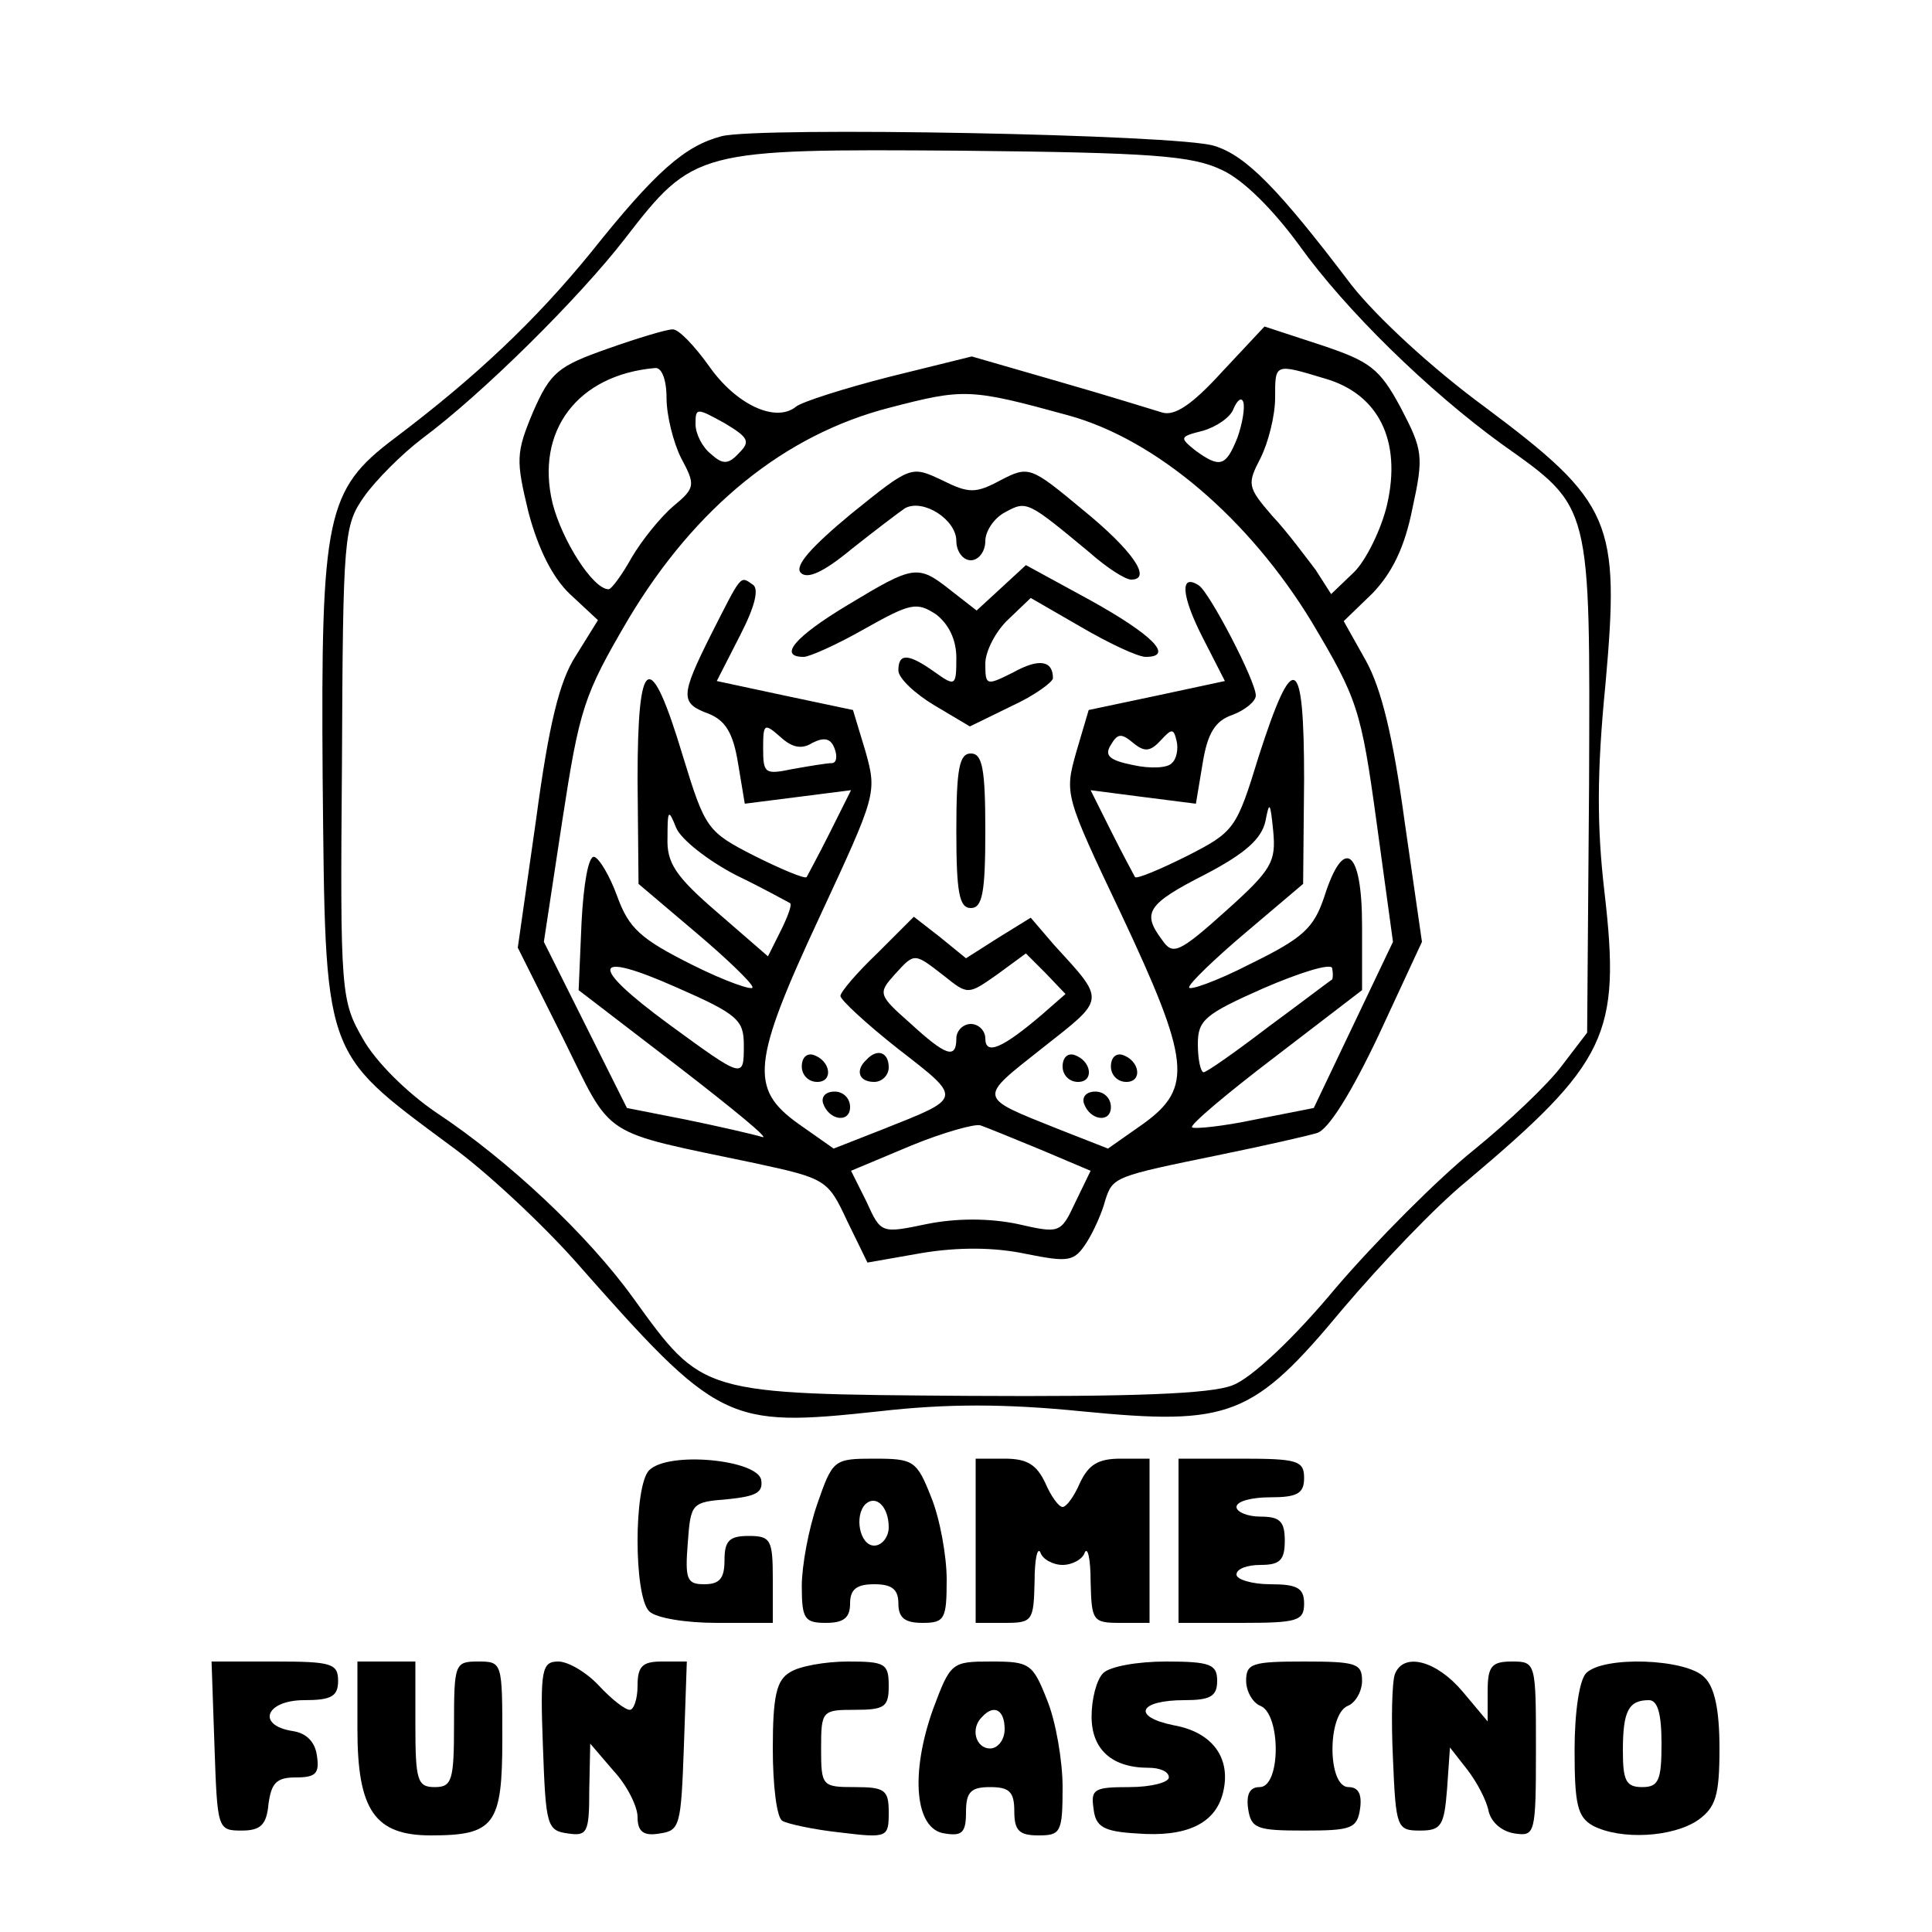
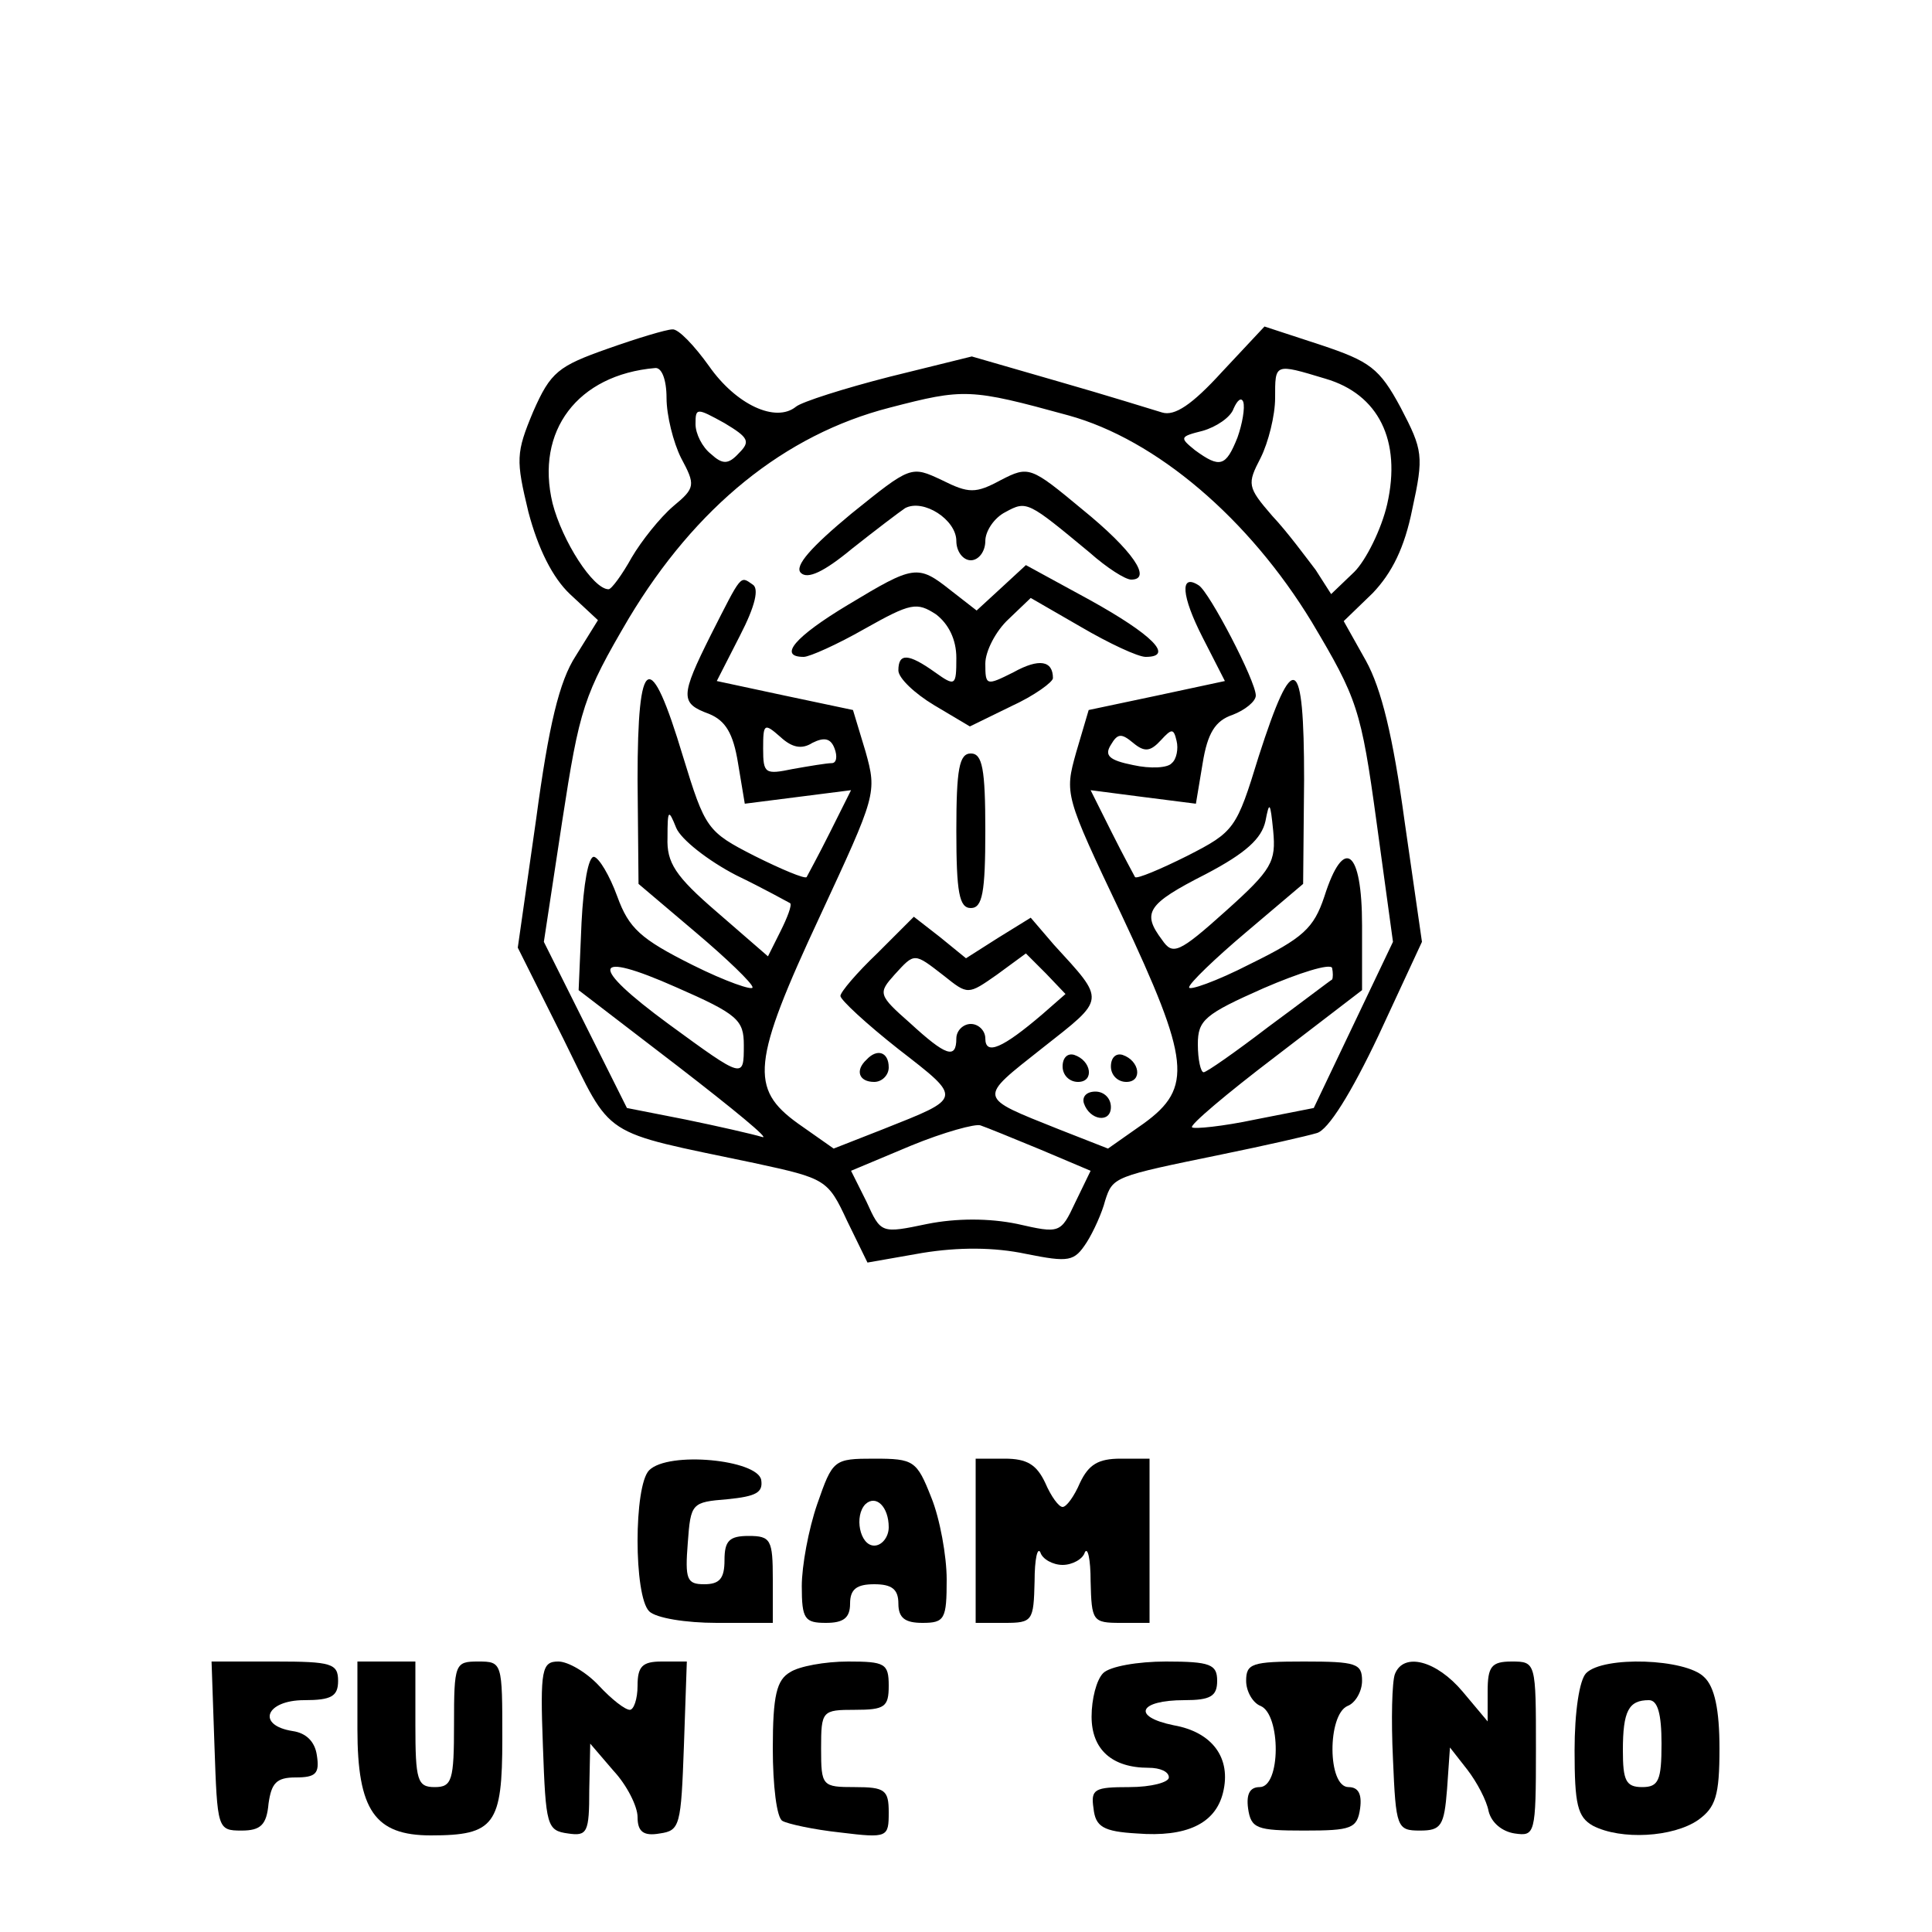
<svg xmlns="http://www.w3.org/2000/svg" version="1.0" width="200pt" height="200pt" viewBox="0 0 200 200" preserveAspectRatio="xMidYMid meet">
  <g transform="translate(0,200) scale(0.1,-0.1)" fill="#000000" stroke="none">
-     <path d="M747 1859 c-38 -10 -68 -36 -135 -120 -57 -70 -119 -129 -204 -193 -70 -53 -76 -79 -74 -351 3 -291 -1 -282 131 -380 39 -28 97 -83 130 -120 149 -169 157 -173 315 -156 70 8 130 8 210 0 153 -15 177 -6 270 106 39 46 96 106 128 132 146 123 160 152 143 299 -8 68 -8 125 1 216 15 168 7 188 -124 286 -56 41 -113 94 -139 127 -75 99 -109 134 -142 144 -37 12 -471 20 -510 10z m518 -35 c22 -10 53 -41 80 -78 48 -67 134 -151 210 -206 93 -66 91 -60 90 -353 l-2 -256 -26 -34 c-14 -19 -55 -58 -92 -88 -36 -29 -100 -93 -142 -142 -44 -53 -88 -94 -107 -101 -22 -9 -104 -12 -273 -11 -279 2 -275 1 -348 102 -47 65 -129 142 -203 191 -31 21 -63 53 -76 76 -23 40 -24 47 -22 286 1 236 2 246 23 276 12 17 39 44 60 60 62 46 162 145 210 207 71 92 75 93 348 91 197 -2 239 -5 270 -20z" />
    <path d="M629 1639 c-51 -18 -59 -24 -77 -65 -18 -43 -18 -50 -5 -104 10 -38 25 -68 43 -85 l29 -27 -23 -37 c-17 -26 -28 -72 -41 -169 l-19 -133 47 -94 c52 -105 36 -95 198 -129 74 -16 76 -17 96 -60 l21 -43 57 10 c37 6 74 6 107 -1 45 -9 50 -8 63 12 7 11 16 31 19 43 8 25 9 25 121 48 44 9 88 19 98 22 12 3 36 42 64 101 l45 97 -18 125 c-12 88 -24 137 -40 166 l-23 41 30 29 c20 21 33 47 41 87 12 55 11 61 -12 105 -22 41 -32 48 -83 65 l-58 19 -44 -47 c-31 -34 -49 -46 -62 -42 -10 3 -58 18 -107 32 l-90 26 -85 -21 c-47 -12 -91 -26 -97 -31 -21 -17 -62 2 -90 42 -15 21 -32 39 -38 38 -6 0 -36 -9 -67 -20z m61 -51 c0 -18 7 -46 15 -62 15 -28 15 -31 -8 -50 -14 -12 -33 -36 -43 -53 -10 -18 -21 -33 -24 -33 -16 0 -48 50 -58 89 -18 75 26 133 106 140 7 1 12 -12 12 -31z m682 20 c55 -16 79 -64 64 -130 -6 -26 -22 -58 -34 -70 l-24 -23 -16 25 c-10 13 -29 39 -45 56 -26 30 -26 33 -12 60 8 16 15 44 15 62 0 36 -1 36 52 20z m-266 -38 c91 -25 187 -107 252 -214 47 -79 51 -90 67 -207 l17 -124 -41 -86 -41 -86 -61 -12 c-33 -7 -63 -10 -65 -8 -3 2 36 35 86 73 l90 69 0 67 c0 79 -19 93 -39 30 -11 -33 -22 -43 -77 -70 -35 -18 -64 -28 -63 -24 0 4 27 30 59 57 l59 50 1 108 c0 130 -11 136 -47 24 -23 -75 -25 -78 -74 -103 -28 -14 -52 -24 -54 -22 -1 2 -12 22 -24 46 l-22 44 54 -7 55 -7 7 42 c5 31 13 44 31 50 13 5 24 14 24 20 0 15 -48 107 -59 114 -20 13 -18 -11 4 -54 l23 -45 -70 -15 -71 -15 -13 -44 c-12 -43 -12 -44 47 -168 71 -151 74 -179 23 -216 l-37 -26 -51 20 c-85 34 -84 31 -17 84 66 52 66 48 12 107 l-24 28 -34 -21 -33 -21 -27 22 -27 21 -38 -38 c-21 -20 -38 -40 -38 -44 0 -4 27 -29 60 -55 67 -52 67 -50 -16 -83 l-51 -20 -37 26 c-50 36 -48 63 23 215 58 125 59 127 47 170 l-13 43 -71 15 -70 15 24 47 c16 31 20 49 13 53 -13 9 -11 11 -43 -52 -32 -64 -32 -71 -2 -82 17 -7 25 -20 30 -51 l7 -42 55 7 55 7 -22 -44 c-12 -24 -23 -44 -24 -46 -2 -2 -26 8 -54 22 -49 25 -51 28 -74 103 -34 113 -47 107 -47 -24 l1 -108 59 -50 c32 -27 59 -53 59 -57 1 -4 -28 6 -62 23 -54 27 -66 38 -78 71 -8 22 -19 40 -24 41 -6 1 -11 -29 -13 -68 l-3 -70 103 -79 c57 -44 96 -76 87 -73 -10 3 -45 11 -79 18 l-61 12 -43 86 -43 86 19 125 c18 117 22 130 69 210 69 115 161 190 270 218 77 20 83 20 185 -8z m175 -23 c-12 -30 -18 -32 -44 -13 -16 13 -16 14 8 20 14 4 29 14 32 23 4 9 8 12 10 7 2 -6 -1 -23 -6 -37z m-516 -16 c-11 -12 -17 -12 -29 -1 -9 7 -16 21 -16 31 0 17 1 17 30 1 25 -15 27 -19 15 -31z m76 -300 c12 6 19 5 23 -6 3 -8 2 -15 -3 -15 -5 0 -23 -3 -40 -6 -29 -6 -31 -5 -31 21 0 26 1 27 18 12 12 -11 22 -13 33 -6z m372 -21 c-4 -5 -22 -6 -40 -2 -25 5 -30 10 -23 21 7 12 11 12 23 2 12 -10 18 -9 29 3 11 12 13 12 16 -1 2 -8 0 -19 -5 -23z m56 -153 c-49 -44 -55 -46 -66 -30 -21 28 -16 37 45 68 42 22 58 37 62 55 4 21 5 20 8 -10 3 -32 -1 -40 -49 -83z m-507 37 c29 -14 54 -28 56 -29 2 -2 -3 -15 -10 -29 l-13 -26 -53 46 c-43 37 -52 51 -51 77 0 29 1 30 9 10 5 -12 33 -34 62 -49z m8 -176 c0 -35 0 -35 -78 22 -83 61 -80 77 8 38 64 -28 70 -34 70 -60z m207 72 c25 -20 25 -20 55 1 l30 22 21 -21 20 -21 -24 -21 c-41 -35 -59 -43 -59 -25 0 8 -7 15 -15 15 -8 0 -15 -7 -15 -15 0 -22 -11 -18 -48 16 -33 29 -33 31 -16 50 21 23 20 23 51 -1z m402 -4 c-2 -1 -32 -24 -66 -49 -34 -26 -64 -47 -67 -47 -3 0 -6 13 -6 29 0 25 7 31 68 58 37 16 69 26 71 21 1 -5 1 -10 0 -12z m-302 -176 l52 -22 -16 -33 c-15 -32 -16 -32 -60 -22 -29 6 -63 6 -93 0 -48 -10 -48 -10 -63 23 l-16 32 62 26 c34 14 67 23 72 21 6 -2 33 -13 62 -25z" />
    <path d="M881 1468 c-41 -34 -59 -54 -52 -61 7 -7 24 1 53 25 24 19 49 38 55 42 19 10 53 -12 53 -34 0 -11 7 -20 15 -20 8 0 15 9 15 20 0 10 9 24 21 30 22 12 23 11 87 -42 18 -16 37 -28 43 -28 22 0 2 30 -51 73 -53 44 -55 45 -84 30 -26 -14 -33 -14 -61 0 -32 15 -32 15 -94 -35z" />
    <path d="M878 1374 c-55 -33 -73 -54 -46 -54 6 0 35 13 63 29 48 27 54 28 74 15 13 -10 21 -26 21 -45 0 -29 -1 -30 -22 -15 -28 20 -38 20 -38 2 0 -8 17 -24 37 -36 l37 -22 43 21 c24 11 43 25 43 29 0 18 -14 21 -41 6 -28 -14 -29 -14 -29 9 0 13 11 34 24 46 l23 22 52 -30 c29 -17 59 -31 67 -31 30 0 7 23 -58 59 l-66 36 -26 -24 -25 -23 -27 21 c-34 27 -38 26 -106 -15z" />
    <path d="M990 1140 c0 -64 3 -80 15 -80 12 0 15 16 15 80 0 64 -3 80 -15 80 -12 0 -15 -16 -15 -80z" />
-     <path d="M830 896 c0 -9 7 -16 16 -16 17 0 14 22 -4 28 -7 2 -12 -3 -12 -12z" />
    <path d="M897 903 c-12 -11 -8 -23 8 -23 8 0 15 7 15 15 0 16 -12 20 -23 8z" />
    <path d="M1100 896 c0 -9 7 -16 16 -16 17 0 14 22 -4 28 -7 2 -12 -3 -12 -12z" />
    <path d="M1150 896 c0 -9 7 -16 16 -16 17 0 14 22 -4 28 -7 2 -12 -3 -12 -12z" />
-     <path d="M852 858 c6 -18 28 -21 28 -4 0 9 -7 16 -16 16 -9 0 -14 -5 -12 -12z" />
-     <path d="M1122 858 c6 -18 28 -21 28 -4 0 9 -7 16 -16 16 -9 0 -14 -5 -12 -12z" />
+     <path d="M1122 858 c6 -18 28 -21 28 -4 0 9 -7 16 -16 16 -9 0 -14 -5 -12 -12" />
    <path d="M672 478 c-16 -16 -16 -130 0 -146 7 -7 38 -12 70 -12 l58 0 0 45 c0 41 -2 45 -25 45 -20 0 -25 -5 -25 -25 0 -19 -5 -25 -21 -25 -18 0 -20 5 -17 43 3 41 4 42 41 45 30 3 37 7 35 20 -4 21 -96 30 -116 10z" />
    <path d="M846 443 c-9 -26 -16 -64 -16 -85 0 -34 3 -38 25 -38 18 0 25 5 25 20 0 15 7 20 25 20 18 0 25 -5 25 -20 0 -15 7 -20 25 -20 23 0 25 4 25 45 0 24 -7 63 -16 85 -15 38 -18 40 -59 40 -42 0 -43 -1 -59 -47z m74 -24 c0 -10 -7 -19 -15 -19 -15 0 -21 31 -9 43 11 10 24 -3 24 -24z" />
    <path d="M1010 405 l0 -85 30 0 c29 0 30 2 31 43 0 23 3 36 6 30 2 -7 13 -13 23 -13 10 0 21 6 23 13 3 6 6 -7 6 -30 1 -41 2 -43 31 -43 l30 0 0 85 0 85 -30 0 c-23 0 -33 -6 -42 -25 -6 -14 -14 -25 -18 -25 -4 0 -12 11 -18 25 -9 19 -19 25 -42 25 l-30 0 0 -85z" />
-     <path d="M1220 405 l0 -85 65 0 c58 0 65 2 65 20 0 16 -7 20 -35 20 -19 0 -35 5 -35 10 0 6 11 10 25 10 20 0 25 5 25 25 0 20 -5 25 -25 25 -14 0 -25 5 -25 10 0 6 16 10 35 10 28 0 35 4 35 20 0 18 -7 20 -65 20 l-65 0 0 -85z" />
    <path d="M222 193 c3 -86 3 -88 28 -88 20 0 26 6 28 28 3 21 8 27 28 27 21 0 25 4 22 23 -2 14 -11 23 -25 25 -38 6 -28 32 12 32 28 0 35 4 35 20 0 18 -7 20 -65 20 l-66 0 3 -87z" />
    <path d="M370 210 c0 -84 18 -110 76 -110 66 0 74 11 74 100 0 79 0 80 -25 80 -24 0 -25 -2 -25 -65 0 -58 -2 -65 -20 -65 -18 0 -20 7 -20 65 l0 65 -30 0 -30 0 0 -70z" />
    <path d="M562 193 c3 -83 4 -88 26 -91 20 -3 22 1 22 45 l1 48 24 -28 c14 -15 25 -37 25 -48 0 -15 6 -20 23 -17 21 3 22 8 25 91 l3 87 -26 0 c-20 0 -25 -5 -25 -25 0 -14 -4 -25 -8 -25 -5 0 -19 11 -32 25 -13 14 -32 25 -42 25 -17 0 -19 -8 -16 -87z" />
    <path d="M818 269 c-14 -8 -18 -24 -18 -79 0 -38 4 -72 10 -75 5 -3 32 -9 60 -12 49 -6 50 -5 50 21 0 23 -4 26 -35 26 -34 0 -35 1 -35 40 0 39 1 40 35 40 31 0 35 3 35 25 0 23 -4 25 -42 25 -24 0 -51 -5 -60 -11z" />
-     <path d="M966 231 c-24 -67 -19 -125 12 -129 18 -3 22 1 22 22 0 21 5 26 25 26 20 0 25 -5 25 -25 0 -20 5 -25 25 -25 23 0 25 3 25 50 0 27 -7 68 -16 90 -15 38 -18 40 -58 40 -41 0 -42 -1 -60 -49z m74 -21 c0 -11 -7 -20 -15 -20 -15 0 -21 21 -8 33 12 13 23 7 23 -13z" />
    <path d="M1142 268 c-7 -7 -12 -27 -12 -45 0 -34 21 -53 59 -53 12 0 21 -4 21 -10 0 -5 -18 -10 -41 -10 -36 0 -40 -2 -37 -22 2 -19 10 -24 45 -26 51 -4 81 10 89 42 9 36 -11 63 -51 70 -44 9 -36 26 11 26 27 0 34 4 34 20 0 17 -7 20 -53 20 -29 0 -58 -5 -65 -12z" />
    <path d="M1290 260 c0 -11 7 -23 15 -26 21 -9 21 -84 -1 -84 -10 0 -14 -7 -12 -22 3 -21 9 -23 58 -23 49 0 55 2 58 23 2 15 -2 22 -12 22 -22 0 -22 75 -1 84 8 3 15 15 15 26 0 18 -6 20 -60 20 -54 0 -60 -2 -60 -20z" />
    <path d="M1444 267 c-3 -8 -4 -47 -2 -88 3 -71 4 -74 28 -74 22 0 25 5 28 43 l3 43 18 -23 c10 -13 20 -32 22 -43 3 -12 14 -21 27 -23 21 -3 22 -1 22 87 0 90 0 91 -25 91 -21 0 -25 -5 -25 -31 l0 -31 -26 31 c-27 32 -61 41 -70 18z" />
    <path d="M1642 268 c-7 -7 -12 -40 -12 -80 0 -56 3 -69 19 -78 29 -15 83 -12 109 6 18 13 22 25 22 74 0 40 -5 64 -16 74 -19 19 -104 22 -122 4z m78 -73 c0 -38 -3 -45 -20 -45 -17 0 -20 7 -20 38 0 41 6 52 27 52 9 0 13 -14 13 -45z" />
  </g>
</svg>